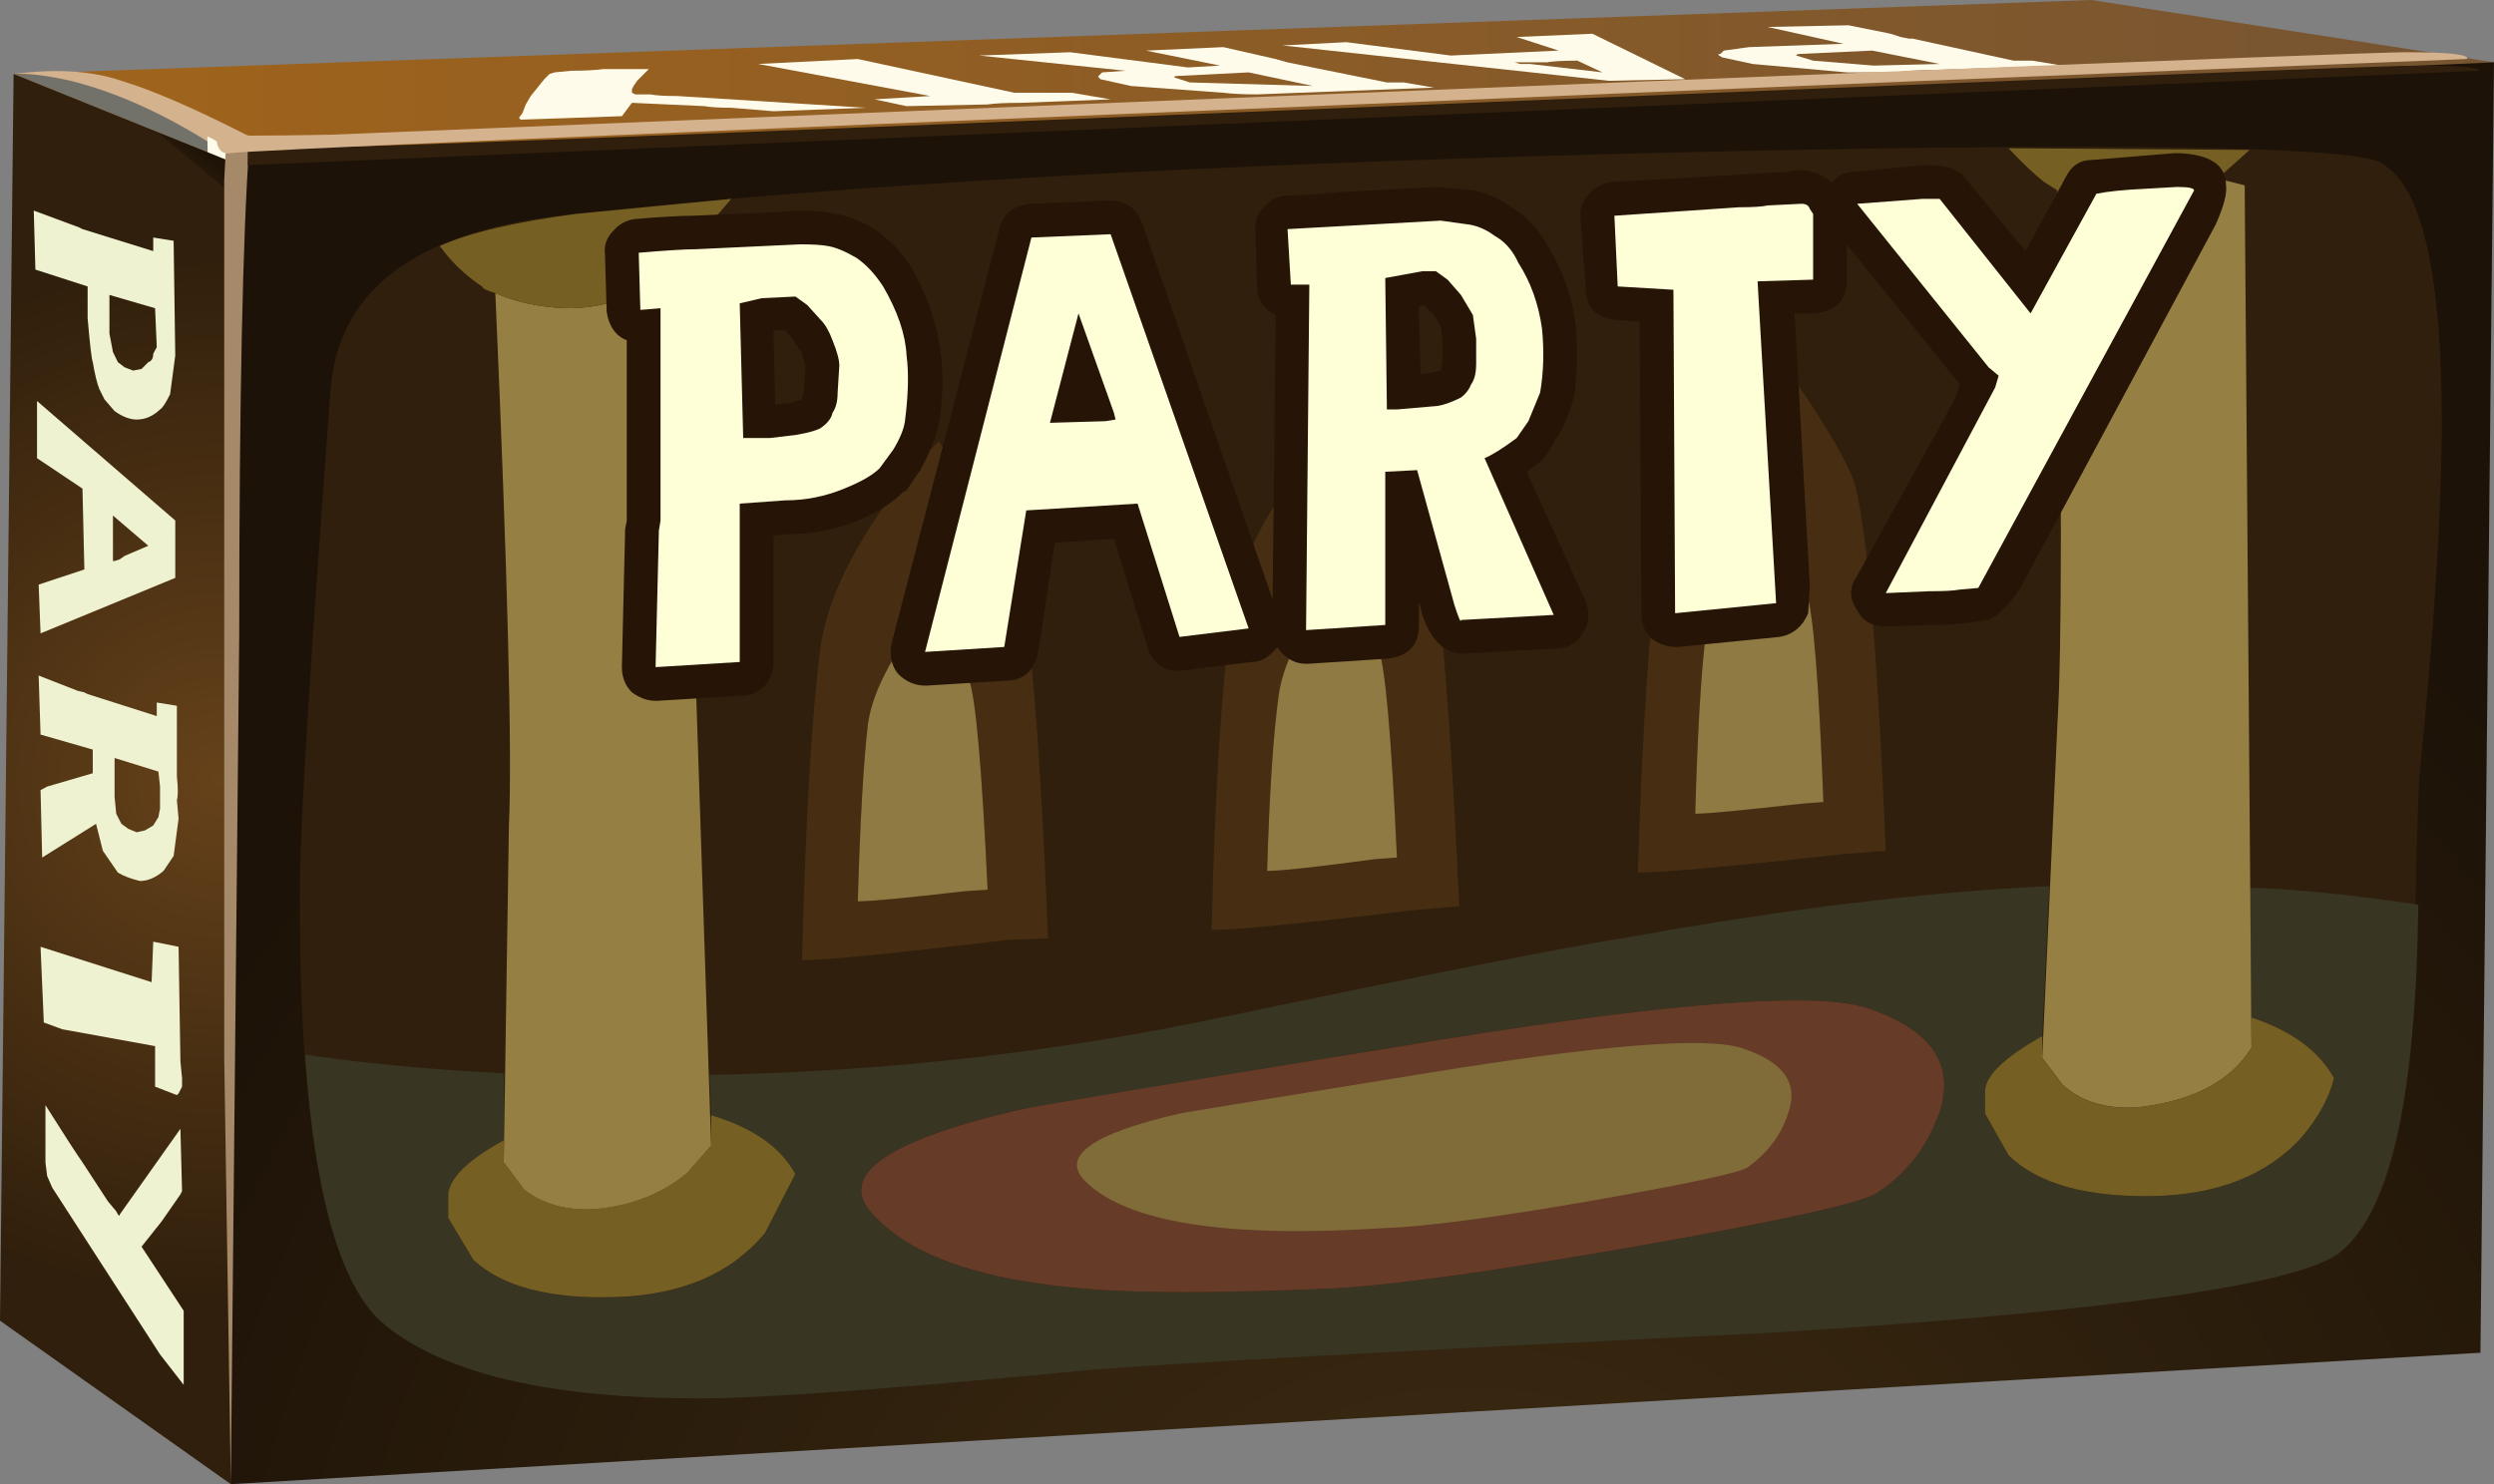
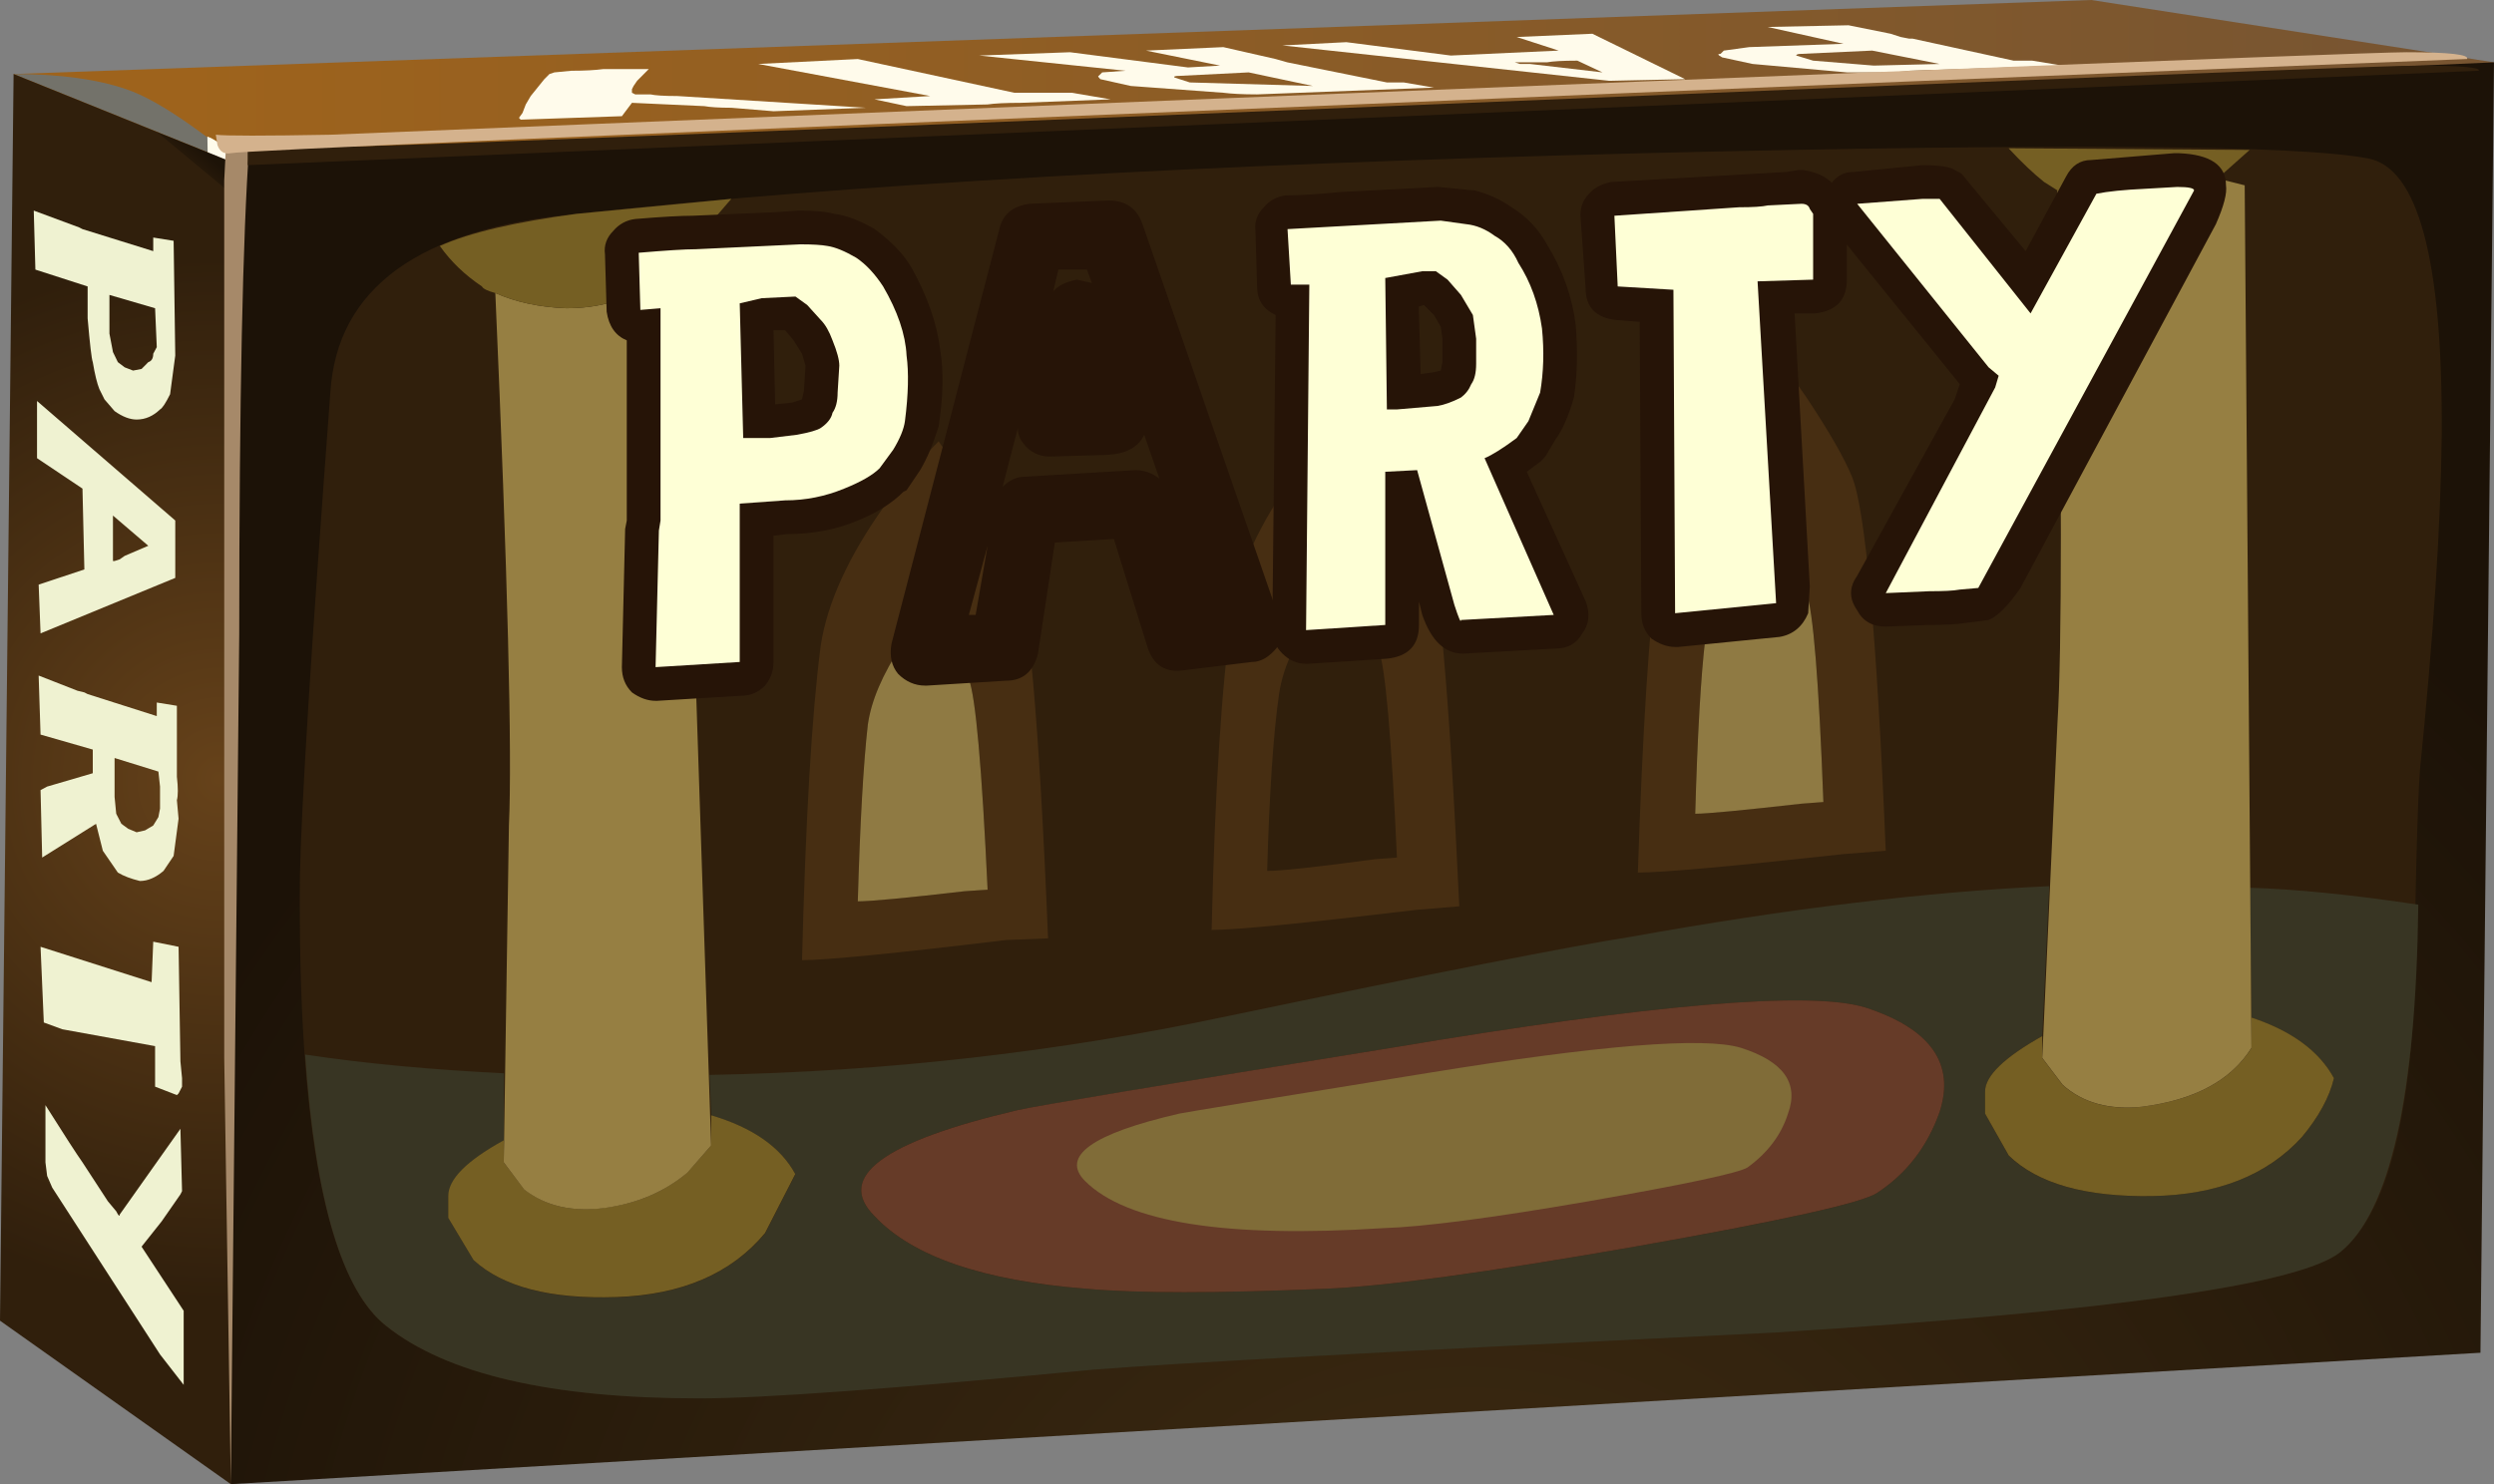
<svg xmlns="http://www.w3.org/2000/svg" version="1.1" viewBox="0 0 59.199 35.24" xml:space="preserve">
  <rect x="0" y="0" width="59.199" height="35.24" fill="#808080" stroke="none" />
  <defs>
    <linearGradient id="j" x1="-70.95" x2="-5.25" y1="-4.1" y2="-4.1" gradientTransform="matrix(-.64 0 0 .64 0 28.192)" gradientUnits="userSpaceOnUse">
      <stop stop-color="#785531" offset="0" />
      <stop stop-color="#9e631c" offset="1" />
    </linearGradient>
    <clipPath id="n">
      <path d="m0.258 26.786 39.453 1.406 7.648-1.184-2.398-1.824-42.848-2.238-0.066 0.191-1.789 3.649z" />
    </clipPath>
    <clipPath id="m">
      <path d="m-3.3279e-4 -44.419h65.984v51.973h-65.984v-51.973z" />
    </clipPath>
    <linearGradient id="g" x1="-16.88" x2="44.742" y1="-18.844" y2="-18.844" gradientUnits="userSpaceOnUse">
      <stop stop-color="#fff" stop-opacity=".62" offset="0" />
      <stop stop-color="#fff" stop-opacity="0" offset="1" />
    </linearGradient>
    <mask id="c">
      <g clip-path="url(#m)">
        <path d="m-3.3279e-4 -44.419h65.984v51.973h-65.984v-51.973z" fill="url(#g)" />
      </g>
    </mask>
    <linearGradient id="f" x1="-16.88" x2="44.742" y1="-18.844" y2="-18.844" gradientUnits="userSpaceOnUse">
      <stop offset="0" />
      <stop offset="1" />
    </linearGradient>
    <radialGradient id="a" cx="6.5" cy="23.125" r="15.47" gradientTransform="matrix(.64 0 0 .64 4.9169e-5 -1.408)" gradientUnits="userSpaceOnUse">
      <stop stop-color="#66421a" offset="0" />
      <stop stop-color="#301f0c" offset="1" />
    </radialGradient>
    <clipPath id="r">
      <path d="m0 3.106 0.258 23.68 4.125-1.664 1.472-0.899 2.465-17.633-3.937-6.589-4.383 3.105z" />
    </clipPath>
    <clipPath id="q">
      <path d="m-34.517 1.012h42.437v39.056h-42.437v-39.056z" />
    </clipPath>
    <linearGradient id="l" x1="-40.46" x2="5.385" y1="17.742" y2="17.742" gradientUnits="userSpaceOnUse">
      <stop stop-color="#fff" stop-opacity=".62" offset="0" />
      <stop stop-color="#fff" stop-opacity=".369" offset="1" />
    </linearGradient>
    <mask id="e">
      <g clip-path="url(#q)">
        <path d="m-34.517 1.012h42.437v39.056h-42.437v-39.056z" fill="url(#l)" />
      </g>
    </mask>
    <linearGradient id="k" x1="-40.46" x2="5.385" y1="17.742" y2="17.742" gradientUnits="userSpaceOnUse">
      <stop offset="0" />
      <stop offset="1" />
    </linearGradient>
    <radialGradient id="b" cx="-53.34" cy="42.999" r="44.165" gradientTransform="matrix(-.007 .64 -.64 -.007 55.034 28.815)" gradientUnits="userSpaceOnUse">
      <stop stop-color="#402d13" offset="0" />
      <stop stop-color="#1c1207" offset="1" />
    </radialGradient>
    <clipPath id="p">
      <path d="m47.359 27.008-0.257-24.511-42.719-2.496v25.121l42.976 1.886z" />
    </clipPath>
    <clipPath id="o">
      <path d="m-40.559-87.529h74.675v81.47h-74.675v-81.47z" />
    </clipPath>
    <linearGradient id="i" x1="-27.342" x2="22.338" y1="-45.921" y2="-45.921" gradientUnits="userSpaceOnUse">
      <stop stop-color="#fff" stop-opacity=".318" offset="0" />
      <stop stop-color="#fff" stop-opacity=".047" offset="1" />
    </linearGradient>
    <mask id="d">
      <g clip-path="url(#o)">
        <path d="m-40.559-87.529h74.675v81.47h-74.675v-81.47z" fill="url(#i)" />
      </g>
    </mask>
    <linearGradient id="h" x1="-27.342" x2="22.338" y1="-45.921" y2="-45.921" gradientUnits="userSpaceOnUse">
      <stop stop-color="#fff" offset="0" />
      <stop stop-color="#525252" offset="1" />
    </linearGradient>
  </defs>
  <g transform="matrix(1.25 0 0 -1.25 0 35.24)">
    <path d="m0.258 26.786 39.453 1.406 7.648-1.184-2.398-1.824-42.848-2.238-0.066 0.191-1.789 3.649z" fill="url(#j)" fill-rule="evenodd" />
    <path d="m38.59 27.04 0.578-0.094-2.914-0.098c-0.106-0.019-0.285-0.031-0.543-0.031h-0.641l-1.789 0.16-0.578 0.125c-0.086 0.047-0.094 0.067-0.031 0.067l0.062 0.062 0.481 0.066 1.793 0.063-1.442 0.32 1.536 0.032 0.8-0.161 0.192-0.062 0.16-0.031h0.066l1.918-0.418h0.352zm-4.16 0 1.152-0.094 1.25 0.031-1.281 0.254-1.344-0.062c-0.066 0-0.098-0.012-0.098-0.032l0.321-0.097z" fill="#fffbeb" fill-rule="evenodd" />
    <path d="m29.953 27.04c-0.281 0-0.473-0.012-0.578-0.032h-0.609l0.097-0.031h0.192l1.375-0.16-0.477 0.223zm2.047-0.352-1.441-0.031-6.207 0.672 1.214 0.062 1.985-0.254 2.047 0.094-0.797 0.258 1.437 0.062 1.762-0.863z" fill="#fffbeb" fill-rule="evenodd" />
    <path d="m27.23 26.528-3.359-0.129c-0.277 0-0.488 0.012-0.641 0.031l-1.757 0.129-0.578 0.129c-0.043 0.043-0.051 0.063-0.032 0.063l0.067 0.066 0.445 0.031-2.781 0.289 1.726 0.063 2.239-0.289 0.609 0.035-1.406 0.285 1.468 0.066 0.993-0.226 0.222-0.063 1.891-0.382h0.32l0.574-0.098zm-3.519 0.289-1.313-0.066c-0.086 0-0.117-0.012-0.093-0.032l0.289-0.093 2.336-0.067-1.219 0.258z" fill="#fffbeb" fill-rule="evenodd" />
    <path d="m21.09 26.305-1.699-0.066c-0.297 0-0.512-0.012-0.641-0.031l-1.535-0.032-0.61 0.129 1.059 0.063-3.266 0.609 1.891 0.094 2.973-0.641h1.09l0.738-0.125z" fill="#fffbeb" fill-rule="evenodd" />
    <path d="m13.887 26.145c-0.235 0-0.407 0.012-0.512 0.031l-1.375 0.063-0.191-0.254-1.922-0.066-0.032 0.035 0.067 0.093 0.062 0.161 0.094 0.16 0.258 0.32 0.098 0.098 0.093 0.031 0.321 0.031c0.257 0 0.457 0.012 0.609 0.032h0.863l-0.222-0.223-0.067-0.098-0.031-0.062v-0.067l0.062-0.031h0.29c0.086-0.019 0.253-0.031 0.511-0.031l3.582-0.223-1.757-0.066-0.801 0.066z" fill="#fffbeb" fill-rule="evenodd" />
    <g clip-path="url(#n)">
      <g transform="matrix(.516 -.379 -.379 -.516 0 28.192)">
        <g mask="url(#c)">
          <path d="m0.258 26.786 39.453 1.406 7.648-1.184-2.398-1.824-42.848-2.238-0.066 0.191-1.789 3.649z" fill="url(#f)" fill-rule="evenodd" />
        </g>
      </g>
    </g>
    <path d="m4.383 25.122-4.125 1.664c0.871 0 1.586-0.098 2.14-0.289 0.321-0.106 0.739-0.34 1.25-0.703 0.469-0.344 0.715-0.512 0.735-0.512 0.109-0.024 0.109-0.078 0-0.16z" fill="#73726a" fill-rule="evenodd" />
-     <path d="m4.641 25.313-0.352-0.031c-1.023 0.68-2.008 1.14-2.945 1.375-0.469 0.105-0.832 0.148-1.086 0.129 0.808 0.105 1.492 0.062 2.047-0.129 0.574-0.172 1.363-0.512 2.367-1.024 0.105-0.023 0.098-0.128-0.031-0.32z" fill="#d4b28d" fill-rule="evenodd" />
+     <path d="m4.641 25.313-0.352-0.031z" fill="#d4b28d" fill-rule="evenodd" />
    <path d="m3.938 25.598c0.124-0.043 0.277-0.148 0.445-0.316 0.043-15.168 0.055-23.031 0.031-23.586l-0.031-1.695-0.445 25.597z" fill="#fffbeb" fill-rule="evenodd" />
    <path d="m0 3.106 0.258 23.68 4.125-1.664 1.472-0.899 2.465-17.633-3.937-6.589-4.383 3.105z" fill="url(#a)" fill-rule="evenodd" />
    <path d="m2.078 22.59v-0.734l0.067-0.351 0.093-0.192 0.129-0.098 0.16-0.062 0.161 0.031 0.128 0.129c0.063 0.02 0.094 0.074 0.094 0.16l0.067 0.125-0.032 0.739-0.867 0.253zm0.832 1.09 0.387-0.062 0.031-2.18-0.098-0.734c-0.085-0.172-0.148-0.266-0.191-0.289-0.129-0.125-0.277-0.192-0.445-0.192-0.129 0-0.27 0.055-0.418 0.16l-0.192 0.223-0.097 0.195c-0.043 0.106-0.086 0.278-0.125 0.512-0.024 0.063-0.055 0.34-0.098 0.832v0.606l-0.992 0.32-0.031 1.121 0.863-0.32 0.062-0.032 1.344-0.418v0.258z" fill="#eff2d1" fill-rule="evenodd" />
    <path d="m3.328 17.215-2.558-1.054-0.036 0.926 0.868 0.289-0.036 1.535-0.863 0.578v1.086l2.625-2.27v-1.09zm-1.152 0.321 0.097 0.031 0.094 0.066 0.449 0.192-0.671 0.574v-0.863h0.031z" fill="#eff2d1" fill-rule="evenodd" />
    <path d="m2.977 14.848 0.382-0.062v-1.348c0.024-0.211 0.024-0.359 0-0.445l0.032-0.352-0.094-0.707-0.192-0.285c-0.152-0.129-0.3-0.191-0.449-0.191-0.172 0.043-0.308 0.093-0.418 0.16l-0.285 0.414-0.129 0.512-1.023-0.641-0.031 1.281 0.125 0.067 0.867 0.254v0.449l-0.992 0.285-0.036 1.121 0.739-0.289 0.129-0.031 0.062-0.032 1.313-0.418v0.258zm-0.77-2.113 0.098-0.191 0.129-0.094 0.16-0.067 0.16 0.036 0.156 0.093 0.098 0.16 0.031 0.161v0.418l-0.031 0.285-0.832 0.258v-0.739l0.031-0.32z" fill="#eff2d1" fill-rule="evenodd" />
    <path d="m2.91 10.305 0.481-0.097 0.035-2.176 0.031-0.32v-0.161l-0.066-0.129-0.032-0.031-0.414 0.16v0.77l-1.761 0.32-0.352 0.129-0.062 1.438 2.109-0.672 0.031 0.769z" fill="#eff2d1" fill-rule="evenodd" />
    <path d="m0.895 5.856-0.032 0.258v1.086c0.364-0.578 0.598-0.938 0.703-1.086l0.481-0.738 0.16-0.192c0.043-0.086 0.066-0.105 0.066-0.062l1.153 1.629 0.031-1.184-0.031-0.062-0.356-0.512-0.382-0.481 0.8-1.218v-1.407l-0.449 0.578-2.047 3.168-0.097 0.223z" fill="#eff2d1" fill-rule="evenodd" />
    <g clip-path="url(#r)">
      <g transform="matrix(.415 .488 .488 -.415 .001 28.192)">
        <g mask="url(#e)">
          <path d="m0 3.106 0.258 23.68 4.125-1.664 1.472-0.899 2.465-17.633-3.937-6.589-4.383 3.105z" fill="url(#k)" fill-rule="evenodd" />
        </g>
      </g>
    </g>
    <path d="m47.359 27.008-0.257-24.511-42.719-2.496v25.121l42.976 1.886z" fill="url(#b)" fill-rule="evenodd" />
    <path d="m44.961 25.184c0.957-0.172 1.426-1.922 1.406-5.25-0.019-1.746-0.16-3.871-0.414-6.367-0.047-0.637-0.086-2.215-0.129-4.734-0.152-2.325-0.609-3.797-1.379-4.418-0.746-0.618-4.328-1.129-10.75-1.535-7.039-0.34-11.347-0.575-12.925-0.704-3.801-0.363-6.297-0.543-7.489-0.543-2.816 0-4.801 0.457-5.953 1.375-1.129 0.895-1.676 3.743-1.633 8.543 0.024 1.282 0.215 4.344 0.578 9.184 0.125 1.984 1.684 3.117 4.672 3.395 5.098 0.554 11.848 0.937 20.254 1.152 7.852 0.191 12.438 0.156 13.762-0.098z" fill="#301f0c" fill-rule="evenodd" />
    <path d="m38.781 8.512c-0.722-0.406-1.086-0.757-1.086-1.054v-0.418l0.45-0.801c0.554-0.531 1.46-0.789 2.718-0.766 1.239 0.02 2.188 0.395 2.848 1.117 0.32 0.383 0.523 0.758 0.609 1.122-0.277 0.511-0.8 0.894-1.566 1.152l-0.031 2.465c0.851-0.024 1.918-0.129 3.199-0.321-0.043-3.628-0.535-5.824-1.473-6.593-0.746-0.618-4.332-1.129-10.75-1.535-7.043-0.344-11.351-0.579-12.929-0.704-3.797-0.363-6.293-0.546-7.489-0.546-2.816 0-4.801 0.46-5.949 1.378-0.836 0.661-1.344 2.379-1.539 5.153 1.152-0.172 2.414-0.289 3.777-0.356v-1.277c-0.703-0.383-1.054-0.738-1.054-1.059v-0.414l0.48-0.8c0.551-0.512 1.461-0.747 2.719-0.704 1.238 0.043 2.176 0.45 2.816 1.215l0.574 1.121c-0.277 0.512-0.808 0.883-1.597 1.118l-0.035 0.769c3.371 0.063 6.656 0.438 9.859 1.121 3.879 0.809 6.43 1.313 7.645 1.504 2.945 0.531 5.589 0.852 7.937 0.961l-0.133-2.848zm-3.359 0.543c-1.043 0.321-4.043 0.067-8.992-0.765-4.352-0.707-6.719-1.102-7.102-1.184-2.558-0.598-3.465-1.269-2.719-2.016 0.723-0.769 2.067-1.23 4.032-1.378 0.961-0.086 2.464-0.086 4.511 0 1.129 0.043 3.094 0.308 5.887 0.8 2.793 0.489 4.332 0.832 4.609 1.024 0.555 0.363 0.95 0.875 1.184 1.535 0.297 0.918-0.172 1.582-1.41 1.984z" fill="#383523" fill-rule="evenodd" />
    <path d="m9.953 5.602c0.402-0.32 0.914-0.437 1.535-0.351 0.617 0.082 1.141 0.308 1.567 0.671l0.449 0.512v0.574c0.789-0.234 1.32-0.605 1.598-1.117l-0.575-1.121c-0.64-0.769-1.578-1.172-2.816-1.215-1.258-0.043-2.164 0.192-2.719 0.703l-0.48 0.801v0.414c0 0.321 0.351 0.672 1.054 1.059v-0.418l0.387-0.512z" fill="#755f23" fill-rule="evenodd" />
    <path d="m9.664 12.512c0.063 1.368-0.023 4.735-0.258 10.114 0.387-0.172 0.832-0.27 1.348-0.289 0.594 0 1.086 0.136 1.469 0.414l0.226 0.16 0.512-0.094 0.543-16.383-0.449-0.515c-0.426-0.36-0.95-0.586-1.567-0.672-0.617-0.082-1.133 0.035-1.535 0.351l-0.387 0.516 0.098 6.398z" fill="#967f42" fill-rule="evenodd" />
    <path d="m12.223 22.751c-0.383-0.278-0.875-0.414-1.469-0.414-0.516 0.019-0.961 0.117-1.348 0.289-0.148 0.039-0.234 0.082-0.254 0.125-0.32 0.214-0.586 0.468-0.8 0.769 0.578 0.258 1.441 0.457 2.593 0.61l2.942 0.285c-0.598-0.703-1.078-1.203-1.438-1.504l-0.226-0.16z" fill="#755f23" fill-rule="evenodd" />
    <path d="m38.781 8.512v-0.418l0.387-0.511c0.383-0.34 0.883-0.481 1.504-0.414 1 0.125 1.695 0.5 2.082 1.117v0.578c0.766-0.254 1.289-0.641 1.566-1.152-0.086-0.36-0.289-0.735-0.609-1.118-0.66-0.726-1.609-1.101-2.848-1.121-1.258-0.019-2.164 0.235-2.718 0.77l-0.45 0.797v0.418c0 0.297 0.364 0.648 1.086 1.054z" fill="#755f23" fill-rule="evenodd" />
    <path d="m39.07 14.465c0.086 1.407 0.086 4.778 0 10.11 0.387-0.168 0.832-0.266 1.344-0.285 0.598-0.024 1.09 0.093 1.473 0.351l0.222 0.16 0.516-0.129 0.129-16.382c-0.387-0.621-1.082-0.993-2.082-1.121-0.617-0.063-1.121 0.074-1.504 0.418l-0.387 0.511 0.289 6.367z" fill="#967f42" fill-rule="evenodd" />
    <path d="m41.887 24.641c-0.383-0.258-0.875-0.375-1.473-0.351-0.512 0.019-0.957 0.117-1.344 0.285l-0.254 0.16c-0.191 0.152-0.418 0.363-0.675 0.641l4.578-0.032-0.61-0.543-0.222-0.16z" fill="#755f23" fill-rule="evenodd" />
    <path d="m17.824 19.809 0.574-0.832c0.43-0.64 0.715-1.144 0.868-1.504 0.254-0.597 0.468-2.968 0.636-7.105l-0.797-0.031c-2.136-0.258-3.425-0.383-3.875-0.383 0.067 2.664 0.184 4.66 0.356 5.98 0.125 0.813 0.531 1.699 1.215 2.656 0.363 0.493 0.703 0.899 1.023 1.219zm-0.16-3.199c-0.172-0.195-0.352-0.418-0.543-0.676-0.363-0.551-0.578-1.054-0.641-1.5-0.085-0.75-0.148-1.867-0.191-3.363 0.234 0 0.906 0.066 2.016 0.191l0.449 0.035c-0.109 2.325-0.227 3.657-0.356 4-0.082 0.211-0.234 0.489-0.445 0.833l-0.289 0.48z" fill="#472e12" fill-rule="evenodd" />
    <path d="m16.48 14.43c0.063 0.45 0.278 0.953 0.641 1.504 0.191 0.258 0.371 0.481 0.543 0.672l0.289-0.476c0.211-0.344 0.363-0.622 0.445-0.836 0.129-0.34 0.247-1.672 0.356-4l-0.449-0.032c-1.11-0.129-1.782-0.191-2.016-0.191 0.043 1.496 0.106 2.613 0.191 3.359z" fill="#8f7a43" fill-rule="evenodd" />
    <path d="m26.207 19.583c0.426-0.637 0.715-1.153 0.863-1.536 0.235-0.597 0.45-2.953 0.641-7.07l-0.801-0.066c-2.133-0.254-3.433-0.383-3.902-0.383 0.062 2.668 0.191 4.66 0.383 5.984 0.109 0.832 0.511 1.727 1.218 2.688 0.36 0.492 0.703 0.894 1.024 1.215l0.574-0.832zm0.32-7.68c-0.105 2.305-0.222 3.629-0.351 3.969-0.086 0.215-0.235 0.492-0.449 0.832l-0.286 0.48c-0.171-0.191-0.343-0.418-0.511-0.672-0.364-0.554-0.578-1.054-0.641-1.504-0.109-0.746-0.184-1.867-0.227-3.359 0.258 0 0.942 0.074 2.051 0.223l0.414 0.031z" fill="#472e12" fill-rule="evenodd" />
-     <path d="m26.176 15.872c0.129-0.34 0.246-1.664 0.351-3.969l-0.418-0.031c-1.109-0.149-1.789-0.223-2.047-0.223 0.043 1.492 0.118 2.613 0.223 3.359 0.067 0.45 0.281 0.95 0.641 1.504 0.172 0.258 0.344 0.481 0.512 0.672l0.289-0.48c0.214-0.34 0.363-0.617 0.449-0.832z" fill="#8f7a43" fill-rule="evenodd" />
    <path d="m32.383 16.063c-0.086-0.723-0.149-1.832-0.192-3.328 0.235 0 0.907 0.066 2.016 0.195l0.418 0.032c-0.086 2.3-0.191 3.625-0.32 3.964-0.086 0.215-0.235 0.493-0.45 0.836l-0.32 0.477c-0.168-0.168-0.34-0.395-0.512-0.672-0.363-0.531-0.574-1.035-0.64-1.504zm1.344 5.41 0.578-0.832c0.425-0.64 0.715-1.144 0.863-1.504 0.254-0.621 0.469-2.988 0.641-7.105l-0.801-0.063c-2.133-0.234-3.434-0.351-3.906-0.351 0.086 2.664 0.214 4.648 0.386 5.949 0.106 0.832 0.512 1.73 1.215 2.691 0.363 0.489 0.703 0.895 1.024 1.215z" fill="#472e12" fill-rule="evenodd" />
    <path d="m32.383 16.063c0.062 0.469 0.277 0.973 0.64 1.504 0.172 0.277 0.34 0.5 0.512 0.672l0.32-0.481c0.215-0.339 0.364-0.617 0.45-0.832 0.125-0.339 0.234-1.664 0.32-3.968l-0.418-0.032c-1.109-0.125-1.781-0.191-2.016-0.191 0.043 1.496 0.106 2.605 0.192 3.328z" fill="#8f7a43" fill-rule="evenodd" />
    <path d="m35.422 9.055c1.238-0.402 1.707-1.066 1.41-1.984-0.234-0.66-0.629-1.172-1.184-1.535-0.277-0.192-1.816-0.531-4.609-1.024-2.793-0.488-4.758-0.757-5.887-0.8-2.047-0.086-3.55-0.086-4.511 0-1.965 0.152-3.309 0.609-4.032 1.378-0.75 0.747 0.161 1.418 2.719 2.016 0.383 0.086 2.75 0.481 7.102 1.184 4.949 0.832 7.949 1.086 8.992 0.765z" fill="#663b28" fill-rule="evenodd" />
    <path d="m33.055 8.29c0.812-0.258 1.109-0.672 0.898-1.25-0.129-0.407-0.387-0.746-0.769-1.024-0.172-0.105-1.176-0.32-3.008-0.64-1.856-0.321-3.156-0.489-3.906-0.512-2.985-0.192-4.872 0.105-5.665 0.894-0.468 0.469 0.129 0.899 1.793 1.282 0.086 0.019 1.657 0.277 4.704 0.769 3.265 0.531 5.25 0.692 5.953 0.481z" fill="#806c38" fill-rule="evenodd" />
    <path d="m15.84 24.13c0.215-0.024 0.469-0.118 0.769-0.29 0.321-0.234 0.555-0.48 0.703-0.738 0.297-0.531 0.481-1.055 0.543-1.566 0.067-0.406 0.055-0.883-0.031-1.442-0.105-0.339-0.222-0.617-0.351-0.832l-0.258-0.382-0.063-0.032c-0.214-0.215-0.5-0.394-0.863-0.543-0.406-0.172-0.855-0.258-1.344-0.258l-0.257-0.031v-2.398c0-0.172-0.055-0.321-0.161-0.449-0.129-0.129-0.277-0.192-0.449-0.192l-1.598-0.097h-0.031c-0.152 0-0.301 0.054-0.449 0.16-0.129 0.129-0.191 0.289-0.191 0.48l0.062 2.625 0.031 0.16v3.422c-0.211 0.086-0.34 0.266-0.382 0.543l-0.032 1.09c-0.023 0.172 0.032 0.32 0.16 0.449 0.106 0.125 0.247 0.203 0.414 0.223 0.512 0.043 0.876 0.062 1.09 0.062l1.567 0.067 0.449 0.031c0.297 0 0.523-0.02 0.672-0.062zm-2.848-1.344c0.129-0.129 0.192-0.289 0.192-0.481v-4l-0.032-0.226-0.062-1.887h0.316v2.434c0 0.339 0.172 0.554 0.516 0.636-0.301 0.067-0.449 0.27-0.449 0.61l-0.067 2.558c0 0.129 0.055 0.27 0.16 0.418l-0.605-0.031 0.031-0.031zm2.078-1.059-0.16 0.192h-0.222l0.031-1.407 0.32 0.032 0.191 0.062 0.036 0.16 0.031 0.481-0.067 0.226-0.16 0.254z" fill="#261407" fill-rule="evenodd" />
    <path d="m20.098 23.071-0.098-0.414c0.086 0.105 0.234 0.18 0.449 0.223l0.285-0.063-0.093 0.254h-0.543zm1.597 0.863 2.594-7.484c0.063-0.215 0.051-0.399-0.031-0.547-0.153-0.191-0.313-0.285-0.485-0.285l-1.312-0.16c-0.34-0.043-0.563 0.105-0.672 0.445l-0.637 2.051-1.121-0.067-0.32-2.109c-0.086-0.344-0.289-0.516-0.609-0.516l-1.5-0.093h-0.036c-0.191 0-0.363 0.074-0.511 0.222-0.125 0.149-0.168 0.344-0.125 0.578l2.047 7.871c0.062 0.278 0.253 0.438 0.574 0.481l1.504 0.062c0.32 0 0.535-0.148 0.64-0.449zm-2.367-3.871-0.289-1.117c0.129 0.125 0.266 0.191 0.418 0.191l2.109 0.125c0.153 0 0.301-0.05 0.45-0.16l-0.289 0.832c-0.106-0.234-0.34-0.363-0.704-0.383l-1.085-0.031c-0.215 0-0.383 0.086-0.512 0.258-0.067 0.082-0.098 0.18-0.098 0.285zm-0.93-3.551h0.129l0.227 1.313-0.356-1.313z" fill="#261407" fill-rule="evenodd" />
    <path d="m28 24.575c0.254-0.063 0.488-0.168 0.703-0.32 0.277-0.168 0.504-0.403 0.672-0.704 0.301-0.488 0.48-1 0.547-1.535 0.039-0.492 0.031-0.949-0.035-1.375-0.106-0.363-0.223-0.629-0.352-0.801l-0.191-0.32-0.094-0.098-0.258-0.191 1.121-2.465c0.086-0.234 0.063-0.433-0.066-0.605-0.106-0.192-0.277-0.289-0.512-0.289l-1.726-0.094h-0.032c-0.343 0-0.597 0.242-0.769 0.734l-0.063 0.254v-0.445c0-0.387-0.203-0.598-0.609-0.641l-1.504-0.097h-0.031c-0.172 0-0.321 0.066-0.449 0.195-0.129 0.125-0.192 0.277-0.192 0.445l0.063 5.985c-0.235 0.109-0.352 0.289-0.352 0.543l-0.031 1.058c-0.02 0.168 0.031 0.321 0.16 0.446 0.105 0.128 0.246 0.203 0.414 0.226 0.258 0 0.598 0.02 1.027 0.063l1.856 0.097 0.703-0.066zm-1.059-2.207 0.036-1.281 0.253 0.035 0.129 0.031 0.032 0.16v0.445l-0.032 0.227-0.129 0.223-0.191 0.191-0.098-0.031zm0.289-2.528c0.172-0.128 0.27-0.253 0.29-0.382l0.015-0.047c-0.027 0.183 0.031 0.347 0.176 0.492l-0.285-0.063h-0.196zm1.313-2.753-0.957 2.144 0.605-2.176 0.352 0.032zm-3.039 5.699-0.063-5.891 0.223 0.031v2.305c0 0.301 0.137 0.5 0.414 0.609-0.254 0.106-0.383 0.297-0.383 0.575l-0.031 2.465c-0.019 0.105 0.012 0.246 0.098 0.417l-0.258-0.035h-0.192c0.129-0.125 0.192-0.285 0.192-0.476z" fill="#261407" fill-rule="evenodd" />
    <path d="m34.879 24.606c0.062-0.062 0.117-0.18 0.16-0.351l0.031-0.125v-1.25c0-0.383-0.203-0.598-0.605-0.641h-0.387l0.289-5.184-0.031-0.511c-0.106-0.254-0.289-0.407-0.543-0.45l-1.922-0.191h-0.062c-0.149 0-0.301 0.055-0.45 0.16-0.129 0.129-0.191 0.289-0.191 0.481l-0.031 5.535-0.449 0.035c-0.383 0.043-0.579 0.242-0.579 0.605l-0.093 1.313c-0.02 0.191 0.031 0.351 0.16 0.48 0.086 0.106 0.222 0.18 0.418 0.223l3.328 0.191 0.223 0.036h0.093c0.301-0.043 0.512-0.161 0.641-0.356zm-1.086-1.117v0.16h-0.16l-1.219-0.098c-0.211 0-0.574-0.019-1.086-0.062v-0.129l0.481-0.031c0.402-0.043 0.605-0.258 0.605-0.641v-5.441l0.676 0.066-0.32 5.438c-0.043 0.171 7e-3 0.332 0.156 0.48 0.109 0.129 0.258 0.215 0.449 0.258h0.418z" fill="#261407" fill-rule="evenodd" />
    <path d="m39.137 21.954c-0.129-0.196-0.301-0.313-0.512-0.356-0.195 0-0.332 0.043-0.418 0.129l0.031-0.062 0.129-0.16c0.254-0.215 0.297-0.512 0.129-0.899l-0.226-0.543-1.344-2.465 0.254 0.035h0.035l3.453 6.336-0.477-0.035-1.054-1.98zm2.144 3.328h0.094c0.598-0.024 0.895-0.227 0.895-0.61 0.023-0.148-0.04-0.394-0.192-0.738l-3.711-6.91c-0.234-0.34-0.437-0.543-0.609-0.609l-0.481-0.063c-0.125-0.019-0.339-0.031-0.64-0.031l-0.828-0.031c-0.258 0-0.438 0.105-0.547 0.316-0.149 0.215-0.149 0.43 0 0.641l1.855 3.359 0.098 0.289-2.434 3.008c-0.172 0.215-0.203 0.426-0.093 0.641 0.105 0.257 0.277 0.382 0.511 0.382l1.313 0.129c0.32 0 0.519-0.031 0.609-0.093l0.125-0.067 1.219-1.473 0.765 1.411c0.11 0.214 0.27 0.32 0.481 0.32l1.57 0.129z" fill="#261407" fill-rule="evenodd" />
    <path d="m15.105 22.559-0.64-0.031-0.418-0.098 0.066-2.558h0.512l0.512 0.062c0.234 0.043 0.383 0.086 0.449 0.129 0.125 0.086 0.203 0.184 0.223 0.289 0.062 0.086 0.097 0.215 0.097 0.383l0.032 0.512c0 0.109-0.043 0.269-0.129 0.48-0.063 0.172-0.137 0.301-0.223 0.387l-0.258 0.285-0.223 0.16zm0.606 0.961c0.152-0.023 0.332-0.098 0.547-0.223 0.191-0.128 0.359-0.312 0.512-0.546 0.273-0.469 0.425-0.907 0.445-1.313 0.043-0.316 0.035-0.734-0.031-1.246-0.02-0.148-0.094-0.332-0.223-0.543l-0.258-0.352c-0.129-0.128-0.351-0.257-0.672-0.386-0.363-0.149-0.734-0.223-1.121-0.223l-0.863-0.062v-3.008l-1.598-0.098 0.063 2.594 0.031 0.191v4.032l-0.383-0.032-0.031 1.086c0.512 0.043 0.875 0.067 1.086 0.067l1.984 0.093c0.235 0 0.406-0.011 0.512-0.031z" fill="#feffd6" fill-rule="evenodd" />
-     <path d="m21.09 23.743 2.621-7.488-1.313-0.161-0.796 2.532-2.114-0.129-0.418-2.594-1.504-0.094 2.02 7.871 1.504 0.063zm-0.61-1.504-0.542-2.078 1.054 0.031 0.192 0.031-0.032 0.129-0.672 1.887z" fill="#feffd6" fill-rule="evenodd" />
    <path d="m28.832 23.2c0.234-0.363 0.383-0.778 0.449-1.246 0.043-0.43 0.031-0.832-0.035-1.219l-0.223-0.543-0.222-0.32c-0.258-0.192-0.461-0.321-0.61-0.383l1.313-2.977-1.762-0.097c0-0.063-0.043 0.035-0.125 0.289l-0.707 2.558-0.605-0.031v-2.91l-1.504-0.098 0.062 6.563h-0.351l-0.063 1.054 2.91 0.161 0.481-0.067c0.191-0.019 0.371-0.094 0.543-0.222 0.191-0.106 0.344-0.278 0.449-0.512zm-2.527-0.289 0.031-2.496h0.191l0.77 0.066c0.125 0.02 0.277 0.074 0.445 0.16 0.086 0.063 0.153 0.149 0.196 0.254 0.062 0.086 0.093 0.215 0.093 0.387v0.476l-0.062 0.45-0.227 0.382-0.254 0.29-0.222 0.16h-0.258l-0.703-0.129z" fill="#feffd6" fill-rule="evenodd" />
    <path d="m34.207 24.321c0.086 0 0.141-0.031 0.16-0.098l0.063-0.093v-1.25l-1.055-0.032 0.352-6.113-1.918-0.191-0.032 6.144-1.058 0.063-0.063 1.343 2.367 0.161c0.258 0 0.438 0.011 0.547 0.035l0.637 0.031z" fill="#feffd6" fill-rule="evenodd" />
    <path d="m41.664 24.575-4.098-7.551-0.351-0.031c-0.125-0.024-0.32-0.031-0.574-0.031l-0.832-0.036 2.078 3.907 0.066 0.222-0.191 0.16-2.496 3.106 1.246 0.094h0.32l1.727-2.176 1.25 2.273c0.211 0.043 0.519 0.075 0.925 0.094l0.61 0.035c0.215 0 0.32-0.023 0.32-0.066z" fill="#feffd6" fill-rule="evenodd" />
    <g clip-path="url(#p)">
      <g transform="matrix(-.357 -.531 -.531 .357 0 28.192)">
        <g mask="url(#d)">
          <path d="m47.359 27.008-0.257-24.511-42.719-2.496v25.121l42.976 1.886z" fill="url(#h)" fill-rule="evenodd" />
        </g>
      </g>
    </g>
    <path d="m4.289 25.376c0.149-0.043 0.297-0.02 0.445 0.062-0.125-1.726-0.191-4.82-0.191-9.277l-0.16-16.16-0.125 8.093v16.672l0.031 0.61z" fill="#a68969" fill-rule="evenodd" />
    <path d="m26.367 26.176c12.395 0.512 18.914 0.77 19.551 0.77 0.812 0 1.195-0.035 1.152-0.098l-42.367-1.793v0.321l1.793 0.031c0.727 0 7.348 0.258 19.871 0.769z" fill="#301f0c" fill-rule="evenodd" />
    <path d="m46.848 27.071c-7.02-0.277-14.059-0.566-21.121-0.863-14.102-0.575-21.215-0.883-21.344-0.926-0.125-0.024-0.211 0.031-0.254 0.156l-0.031 0.195c0.191-0.023 0.914-0.023 2.175 0 25.493 1.043 38.633 1.567 39.422 1.567 0.813 0 1.196-0.043 1.153-0.129z" fill="#d4b28d" fill-rule="evenodd" />
  </g>
</svg>